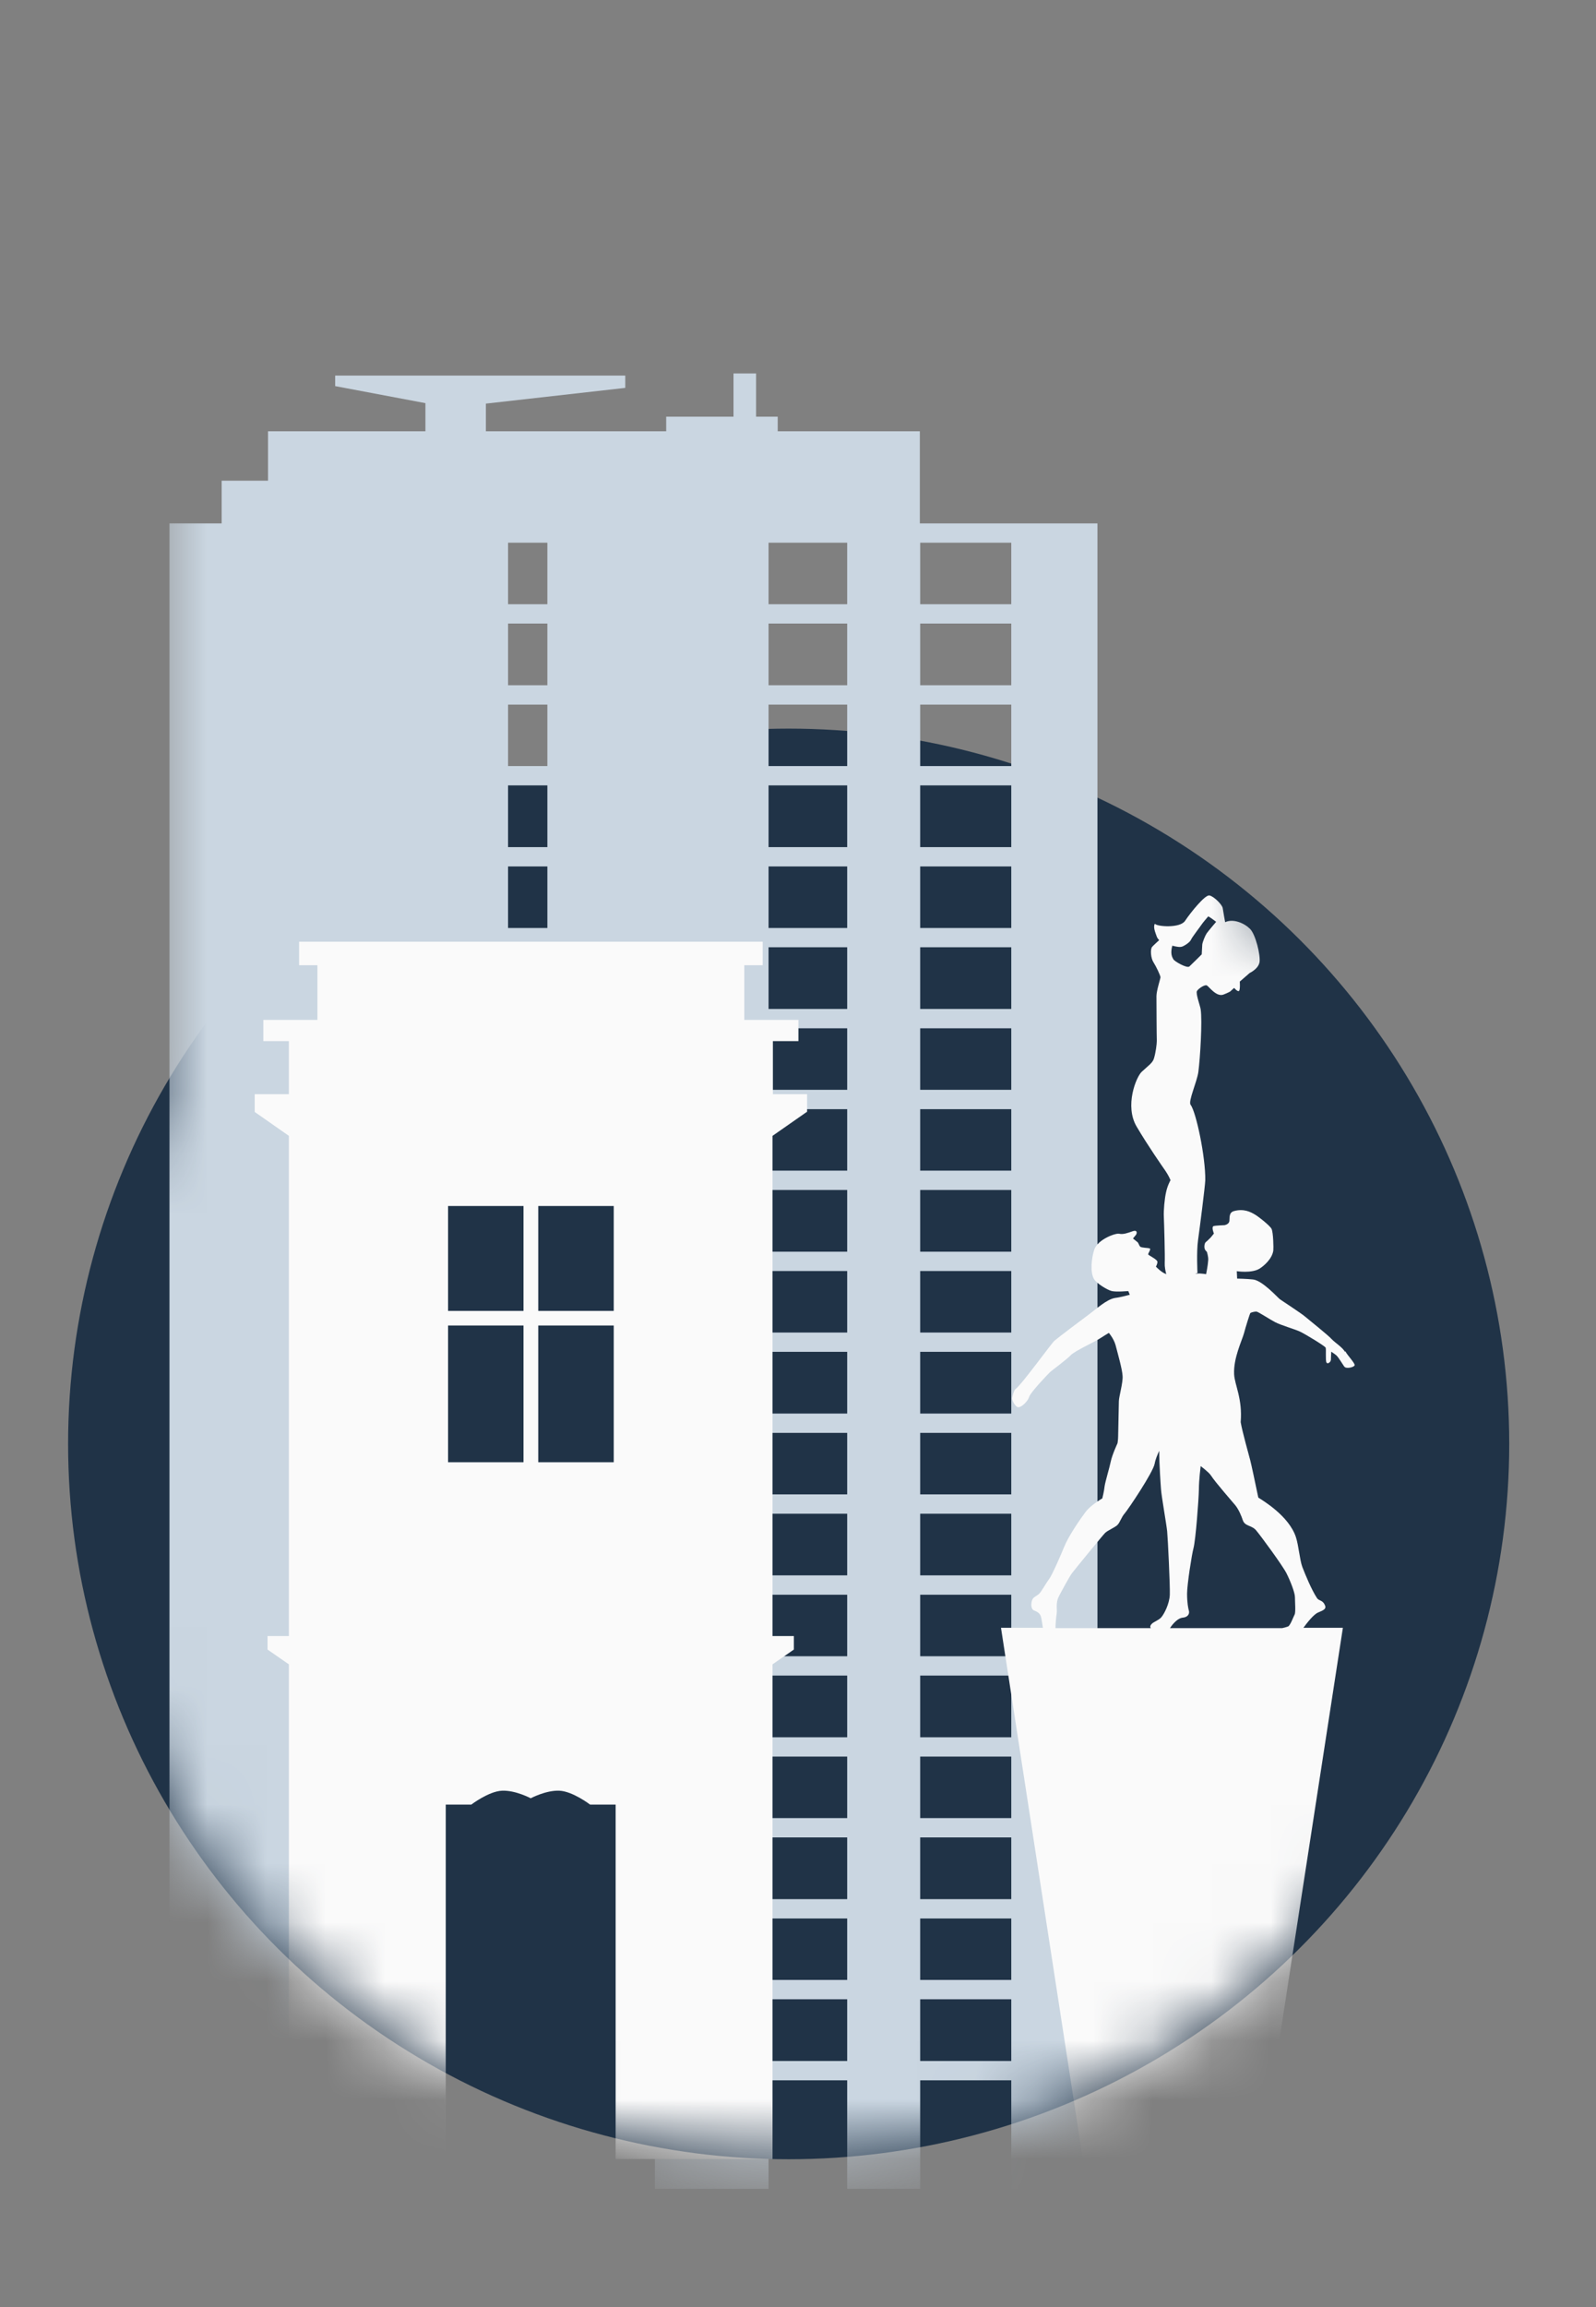
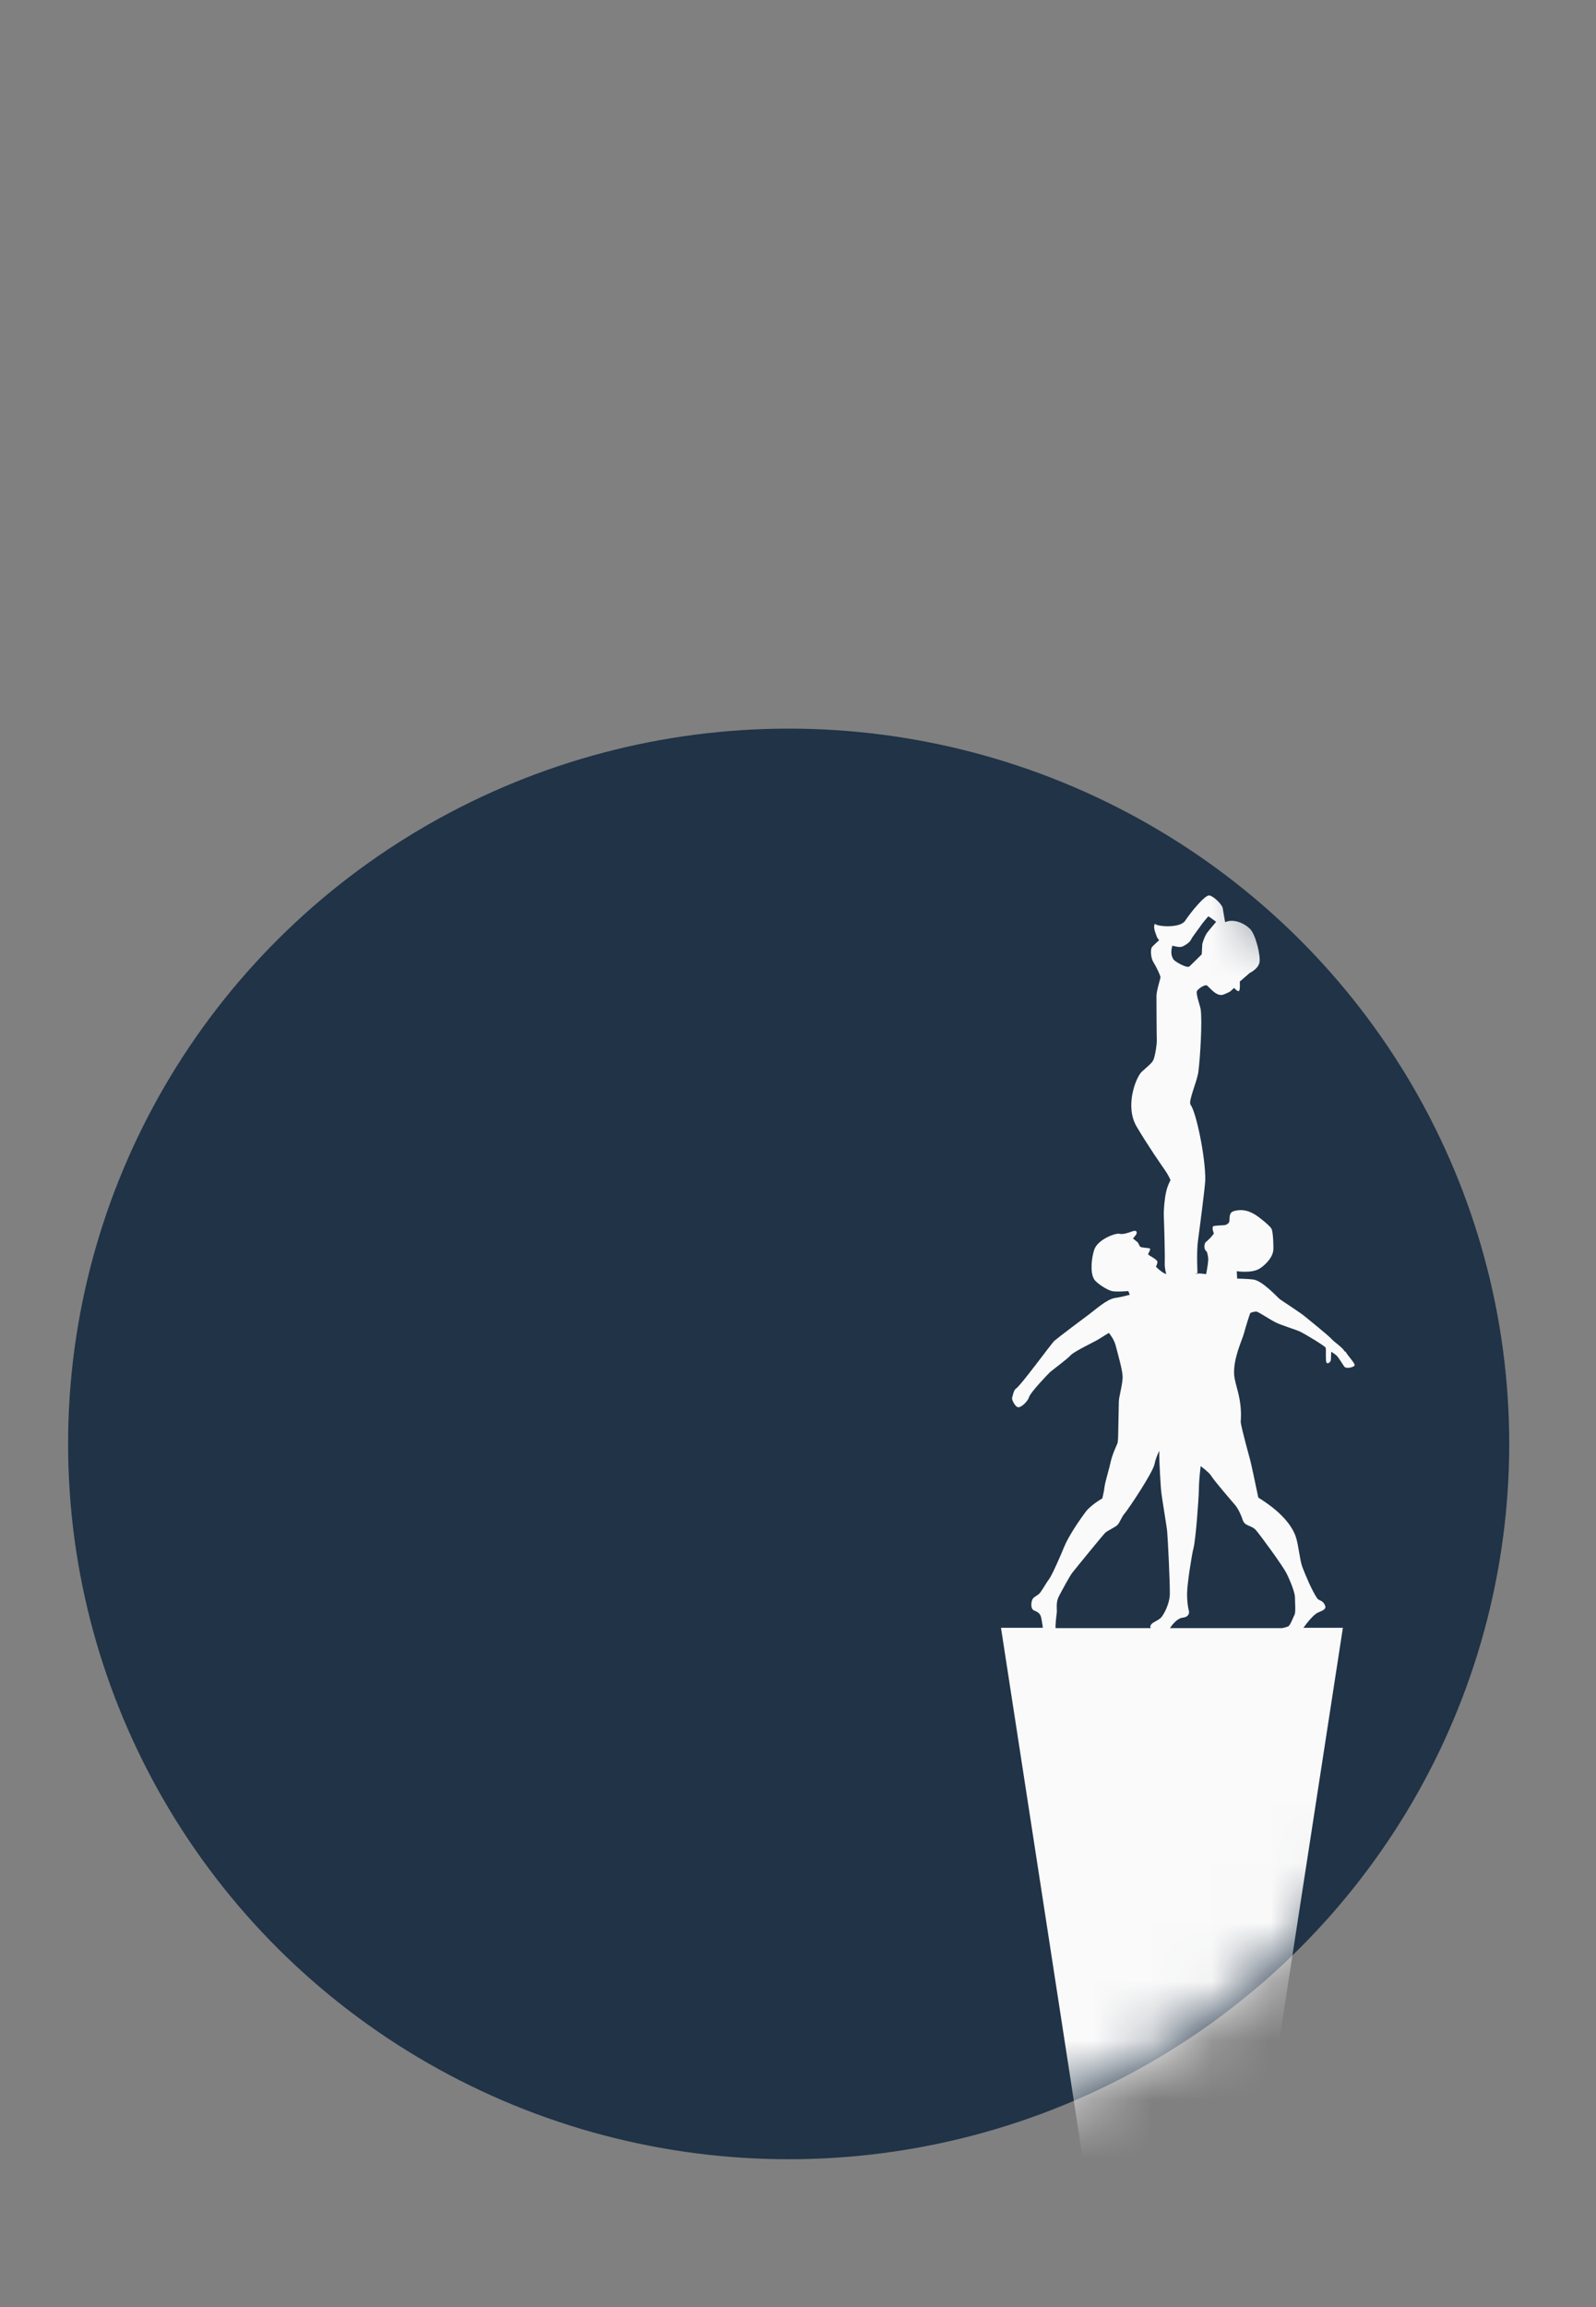
<svg xmlns="http://www.w3.org/2000/svg" width="27" height="39" viewBox="0 0 27 39" fill="none">
  <rect x="0" y="0" width="27" height="39" fill="#808080" stroke="none" />
  <ellipse cx="13.342" cy="24.409" rx="12.19" ry="12.092" fill="#203347" />
  <mask id="mask0_63_116982" style="mask-type:alpha" maskUnits="userSpaceOnUse" x="1" y="3" width="25" height="34">
    <path fill-rule="evenodd" clip-rule="evenodd" d="M21.26 3.248H2.613V18.665C1.681 20.374 1.152 22.33 1.152 24.409C1.152 31.087 6.61 36.5 13.342 36.5C20.075 36.5 25.532 31.087 25.532 24.409C25.532 20.729 23.875 17.433 21.26 15.215V3.248Z" fill="#C4C4C4" />
  </mask>
  <g mask="url(#mask0_63_116982)">
-     <path fill-rule="evenodd" clip-rule="evenodd" d="M13.157 7.291H15.561V8.848H15.567H17.108H17.836H18.566V37.003H17.108V35.167H15.567V37.003H14.332V35.167H13.002V37.003H11.079V35.167V34.84V33.797V33.47V32.431V32.104V31.061V30.734V29.694H8.196V29.368H11.079V28.325H8.196V27.998H11.079V26.958H8.196V26.631H11.079V20.202H9.26V20.116H8.595V20.202H6.38V37.003H2.867V8.848H3.75V8.126H4.534V7.291H7.197V6.815L5.67 6.527V6.349H10.578V6.557L8.22 6.823V7.291H11.27V7.044H12.409V6.313H12.791V7.044H13.157V7.291ZM13.002 34.84H14.332V33.797H13.002V34.84ZM15.567 34.84H17.108V33.797H15.567V34.84ZM17.108 32.431V33.47H15.567V32.431H17.108ZM14.332 32.431V33.47H13.002V32.431H14.332ZM13.002 32.104H14.332V31.061H13.002V32.104ZM15.567 32.104H17.108V31.061H15.567V32.104ZM17.108 29.694V30.734H15.567V29.694H17.108ZM14.332 29.694V30.734H13.002V29.694H14.332ZM13.002 29.368H14.332V28.325H13.002V29.368ZM15.567 29.368H17.108V28.325H15.567V29.368ZM17.108 26.958V27.998H15.567V26.958H17.108ZM14.332 26.958V27.998H13.002V26.958H14.332ZM13.002 26.631H14.332V25.589H13.002V26.631ZM15.567 26.631H17.108V25.589H15.567V26.631ZM17.108 24.222V25.262H15.567V24.222H17.108ZM14.332 24.222V25.262H13.002V24.222H14.332ZM13.002 23.895H14.332V22.852H13.002V23.895ZM15.567 23.895H17.108V22.852H15.567V23.895ZM17.108 21.486V22.526H15.567V21.486H17.108ZM14.332 21.486V22.526H13.002V21.486H14.332ZM13.002 21.159H14.332V20.116H13.002V21.159ZM15.567 21.159H17.108V20.116H15.567V21.159ZM17.108 18.75V19.789H15.567V18.75H17.108ZM14.332 18.75V19.789H13.002V18.75H14.332ZM9.26 18.75V19.789H8.595V18.75H9.26ZM8.595 18.423H9.26V17.383H8.595V18.423ZM13.002 18.423H14.332V17.383H13.002V18.423ZM15.567 18.423H17.108V17.383H15.567V18.423ZM17.108 16.013V17.056H15.567V16.013H17.108ZM14.332 16.013V17.056H13.002V16.013H14.332ZM9.26 16.013V17.056H8.595V16.013H9.26ZM8.595 15.687H9.26V14.647H8.595V15.687ZM13.002 15.687H14.332V14.647H13.002V15.687ZM15.567 15.687H17.108V14.647H15.567V15.687ZM17.108 13.277V14.32H15.567V13.277H17.108ZM14.332 13.277V14.32H13.002V13.277H14.332ZM9.26 13.277V14.32H8.595V13.277H9.26ZM8.595 12.95H9.26V11.911H8.595V12.95ZM13.002 12.95H14.332V11.911H13.002V12.95ZM15.567 12.95H17.108V11.911H15.567V12.95ZM17.108 10.541V11.584H15.567V10.541H17.108ZM14.332 10.541V11.584H13.002V10.541H14.332ZM9.26 10.541V11.584H8.595V10.541H9.26ZM8.595 10.214H9.26V9.174H8.595V10.214ZM13.002 10.214H14.332V9.174H13.002V10.214ZM15.567 10.214H17.108V9.174H15.567V10.214Z" fill="#CAD6E1" />
    <path d="M22.751 22.85C22.715 22.778 22.584 22.698 22.527 22.636C22.471 22.573 22.152 22.318 22.074 22.253C22.012 22.199 21.69 21.991 21.651 21.962C21.612 21.932 21.356 21.646 21.198 21.629C21.093 21.617 20.929 21.614 20.929 21.614L20.923 21.489C20.923 21.489 21.168 21.528 21.305 21.448C21.373 21.406 21.52 21.287 21.541 21.139C21.546 21.1 21.541 20.832 21.511 20.773C21.481 20.714 21.269 20.55 21.221 20.526C21.165 20.494 21.046 20.425 20.875 20.473C20.789 20.497 20.804 20.58 20.798 20.639C20.792 20.699 20.715 20.711 20.715 20.711C20.715 20.711 20.562 20.717 20.533 20.726C20.488 20.737 20.536 20.853 20.536 20.853L20.482 20.919C20.482 20.919 20.446 20.954 20.425 20.975C20.404 20.996 20.378 20.999 20.375 21.07C20.372 21.133 20.416 21.159 20.416 21.159C20.416 21.159 20.443 21.239 20.44 21.299C20.434 21.397 20.404 21.54 20.404 21.54C20.404 21.54 20.384 21.534 20.3 21.528C20.279 21.528 20.249 21.528 20.217 21.534L20.258 21.519C20.258 21.519 20.24 21.162 20.267 20.969C20.294 20.776 20.387 20.054 20.39 19.95C20.395 19.552 20.234 18.797 20.142 18.676C20.097 18.619 20.249 18.292 20.273 18.12C20.303 17.894 20.342 17.259 20.312 17.062C20.303 17 20.226 16.798 20.249 16.753C20.276 16.709 20.381 16.641 20.416 16.658C20.452 16.676 20.577 16.858 20.697 16.813C20.768 16.786 20.81 16.762 20.81 16.762L20.878 16.7C20.878 16.7 20.941 16.774 20.962 16.75C20.983 16.727 20.974 16.593 20.974 16.593L21.141 16.448C21.141 16.448 21.29 16.379 21.308 16.263C21.326 16.147 21.242 15.797 21.147 15.702C21.052 15.607 20.867 15.524 20.726 15.589C20.726 15.589 20.694 15.411 20.685 15.351C20.676 15.292 20.533 15.149 20.458 15.137C20.384 15.128 20.148 15.417 20.047 15.568C19.963 15.693 19.576 15.666 19.537 15.616C19.504 15.672 19.546 15.764 19.564 15.818C19.581 15.871 19.611 15.892 19.611 15.892C19.611 15.892 19.513 15.981 19.492 16.005C19.456 16.043 19.468 16.198 19.513 16.266C19.558 16.335 19.632 16.492 19.632 16.519C19.632 16.546 19.564 16.745 19.564 16.84C19.564 16.935 19.567 17.535 19.57 17.594C19.57 17.651 19.552 17.793 19.522 17.891C19.501 17.966 19.435 18.007 19.316 18.117C19.221 18.203 19.021 18.696 19.23 19.047C19.429 19.383 19.662 19.715 19.716 19.793C19.769 19.87 19.802 19.95 19.802 19.95C19.802 19.95 19.751 20.039 19.727 20.152C19.701 20.265 19.683 20.467 19.689 20.571C19.695 20.708 19.71 21.237 19.704 21.349C19.701 21.415 19.716 21.486 19.73 21.54C19.727 21.54 19.722 21.534 19.719 21.534C19.644 21.507 19.555 21.412 19.555 21.412C19.555 21.412 19.578 21.373 19.581 21.335C19.584 21.287 19.417 21.219 19.423 21.201C19.435 21.165 19.477 21.112 19.447 21.103C19.417 21.094 19.316 21.094 19.292 21.076C19.268 21.058 19.265 21.014 19.241 20.996C19.218 20.978 19.167 20.936 19.167 20.936C19.167 20.936 19.203 20.892 19.218 20.874C19.233 20.856 19.25 20.782 19.158 20.815C19.075 20.844 19 20.871 18.934 20.856C18.878 20.841 18.571 20.948 18.511 21.127C18.466 21.263 18.439 21.507 18.508 21.623C18.55 21.694 18.732 21.807 18.809 21.825C18.887 21.843 19.087 21.825 19.087 21.825L19.113 21.887C19.113 21.887 18.964 21.929 18.866 21.941C18.723 21.962 18.535 22.137 18.422 22.22C18.317 22.297 17.918 22.597 17.837 22.666C17.789 22.707 17.273 23.42 17.184 23.477C17.151 23.497 17.13 23.601 17.121 23.634C17.116 23.664 17.175 23.789 17.229 23.789C17.282 23.789 17.387 23.691 17.411 23.613C17.434 23.536 17.73 23.227 17.765 23.194C17.801 23.162 18.052 22.977 18.114 22.909C18.177 22.841 18.529 22.677 18.591 22.636C18.666 22.588 18.759 22.532 18.759 22.532C18.759 22.532 18.839 22.624 18.872 22.737C18.919 22.918 18.985 23.147 18.991 23.26C19 23.373 18.928 23.613 18.928 23.688C18.928 23.762 18.916 24.204 18.916 24.273C18.916 24.341 18.905 24.398 18.905 24.398C18.905 24.398 18.815 24.591 18.791 24.707C18.767 24.822 18.699 25.042 18.687 25.125C18.678 25.212 18.648 25.33 18.648 25.33C18.648 25.33 18.454 25.44 18.365 25.559C18.278 25.675 18.079 25.96 18.001 26.153C17.956 26.266 17.801 26.623 17.748 26.694C17.694 26.765 17.613 26.914 17.578 26.944C17.542 26.976 17.491 26.994 17.47 27.03C17.444 27.071 17.426 27.199 17.497 27.226C17.569 27.253 17.596 27.285 17.61 27.33C17.622 27.369 17.634 27.466 17.643 27.517H16.934L18.311 36.45C18.38 36.739 19.826 36.852 19.826 36.852C19.826 36.852 21.272 36.739 21.341 36.45L22.718 27.517H22.05C22.116 27.428 22.223 27.291 22.298 27.259C22.39 27.22 22.447 27.199 22.411 27.128C22.372 27.045 22.313 27.065 22.28 27.015C22.188 26.875 22.086 26.629 22.032 26.489C21.988 26.373 21.97 26.124 21.922 25.981C21.803 25.625 21.364 25.366 21.287 25.316C21.233 25.054 21.168 24.751 21.15 24.683C21.132 24.614 21.013 24.19 20.989 24.041C21.022 23.646 20.887 23.411 20.878 23.233C20.864 22.957 21.01 22.666 21.046 22.535C21.072 22.434 21.144 22.205 21.153 22.196C21.162 22.187 21.227 22.169 21.257 22.172C21.287 22.175 21.49 22.309 21.567 22.348C21.672 22.404 21.898 22.466 21.994 22.511C22.089 22.556 22.414 22.755 22.426 22.781C22.438 22.808 22.42 23.001 22.441 23.034C22.465 23.067 22.515 23.019 22.515 22.986C22.515 22.954 22.521 22.85 22.521 22.85C22.521 22.85 22.572 22.882 22.608 22.912C22.644 22.945 22.718 23.07 22.742 23.102C22.775 23.144 22.897 23.114 22.915 23.084C22.936 23.055 22.796 22.915 22.76 22.844L22.751 22.85ZM19.832 15.987C19.933 16.011 19.96 16.011 19.987 16.005C20.014 16.002 20.127 15.937 20.148 15.886C20.169 15.838 20.309 15.66 20.327 15.63C20.345 15.601 20.44 15.491 20.44 15.491C20.47 15.503 20.574 15.583 20.574 15.583C20.574 15.583 20.44 15.74 20.413 15.779C20.387 15.818 20.345 15.922 20.339 15.966C20.336 16.011 20.33 16.133 20.33 16.133C20.33 16.133 20.148 16.314 20.121 16.338C20.079 16.373 19.868 16.251 19.85 16.216C19.829 16.18 19.796 16.121 19.832 15.987ZM17.858 27.526C17.852 27.47 17.87 27.321 17.876 27.279C17.888 27.205 17.855 27.101 17.912 26.988C17.936 26.941 18.093 26.646 18.138 26.59C18.183 26.531 18.654 25.954 18.696 25.913C18.738 25.871 18.869 25.818 18.907 25.776C18.952 25.726 18.97 25.648 19.027 25.583C19.084 25.518 19.507 24.891 19.534 24.742C19.546 24.671 19.581 24.591 19.611 24.525C19.611 24.76 19.635 25.093 19.641 25.173C19.647 25.283 19.733 25.764 19.745 25.886C19.757 26.008 19.796 26.807 19.79 26.959C19.784 27.11 19.695 27.285 19.644 27.342C19.602 27.389 19.519 27.416 19.486 27.449C19.459 27.475 19.45 27.505 19.471 27.523H17.861L17.858 27.526ZM20.896 25.443C20.959 25.521 21.004 25.634 21.025 25.699C21.063 25.806 21.174 25.779 21.251 25.871C21.329 25.963 21.698 26.465 21.764 26.596C21.83 26.727 21.907 26.923 21.907 27C21.907 27.077 21.922 27.259 21.901 27.294C21.88 27.333 21.827 27.484 21.788 27.496C21.755 27.508 21.728 27.514 21.69 27.523H19.793C19.802 27.508 19.901 27.354 20.014 27.345C20.079 27.339 20.136 27.294 20.109 27.214C20.103 27.193 20.082 27.098 20.082 26.941C20.082 26.783 20.163 26.272 20.19 26.174C20.229 26.026 20.279 25.342 20.282 25.176C20.282 25.018 20.312 24.784 20.312 24.784C20.312 24.784 20.449 24.885 20.485 24.941C20.556 25.054 20.873 25.414 20.893 25.44L20.896 25.443Z" fill="#FAFAFA" />
-     <path d="M13.654 18.797V18.497H13.075V17.6H13.507V17.241H12.592V16.317H12.902V15.919H5.06V16.317H5.37V17.241H4.455V17.6H4.887V18.497H4.309V18.797L4.887 19.201V27.657H4.526V27.885L4.887 28.135V36.498H7.541V30.506H7.973C7.973 30.506 8.268 30.28 8.495 30.271C8.722 30.262 8.978 30.399 8.978 30.399C8.978 30.399 9.235 30.262 9.461 30.271C9.688 30.28 9.983 30.506 9.983 30.506H10.415V36.498H13.069V28.135L13.43 27.885V27.657H13.069V19.201L13.648 18.797H13.654ZM8.856 24.718H7.58V22.407H8.856V24.718ZM8.856 22.16H7.58V20.387H8.856V22.16ZM10.383 24.718H9.106V22.407H10.383V24.718ZM10.383 22.16H9.106V20.387H10.383V22.16Z" fill="#FAFAFA" />
  </g>
</svg>